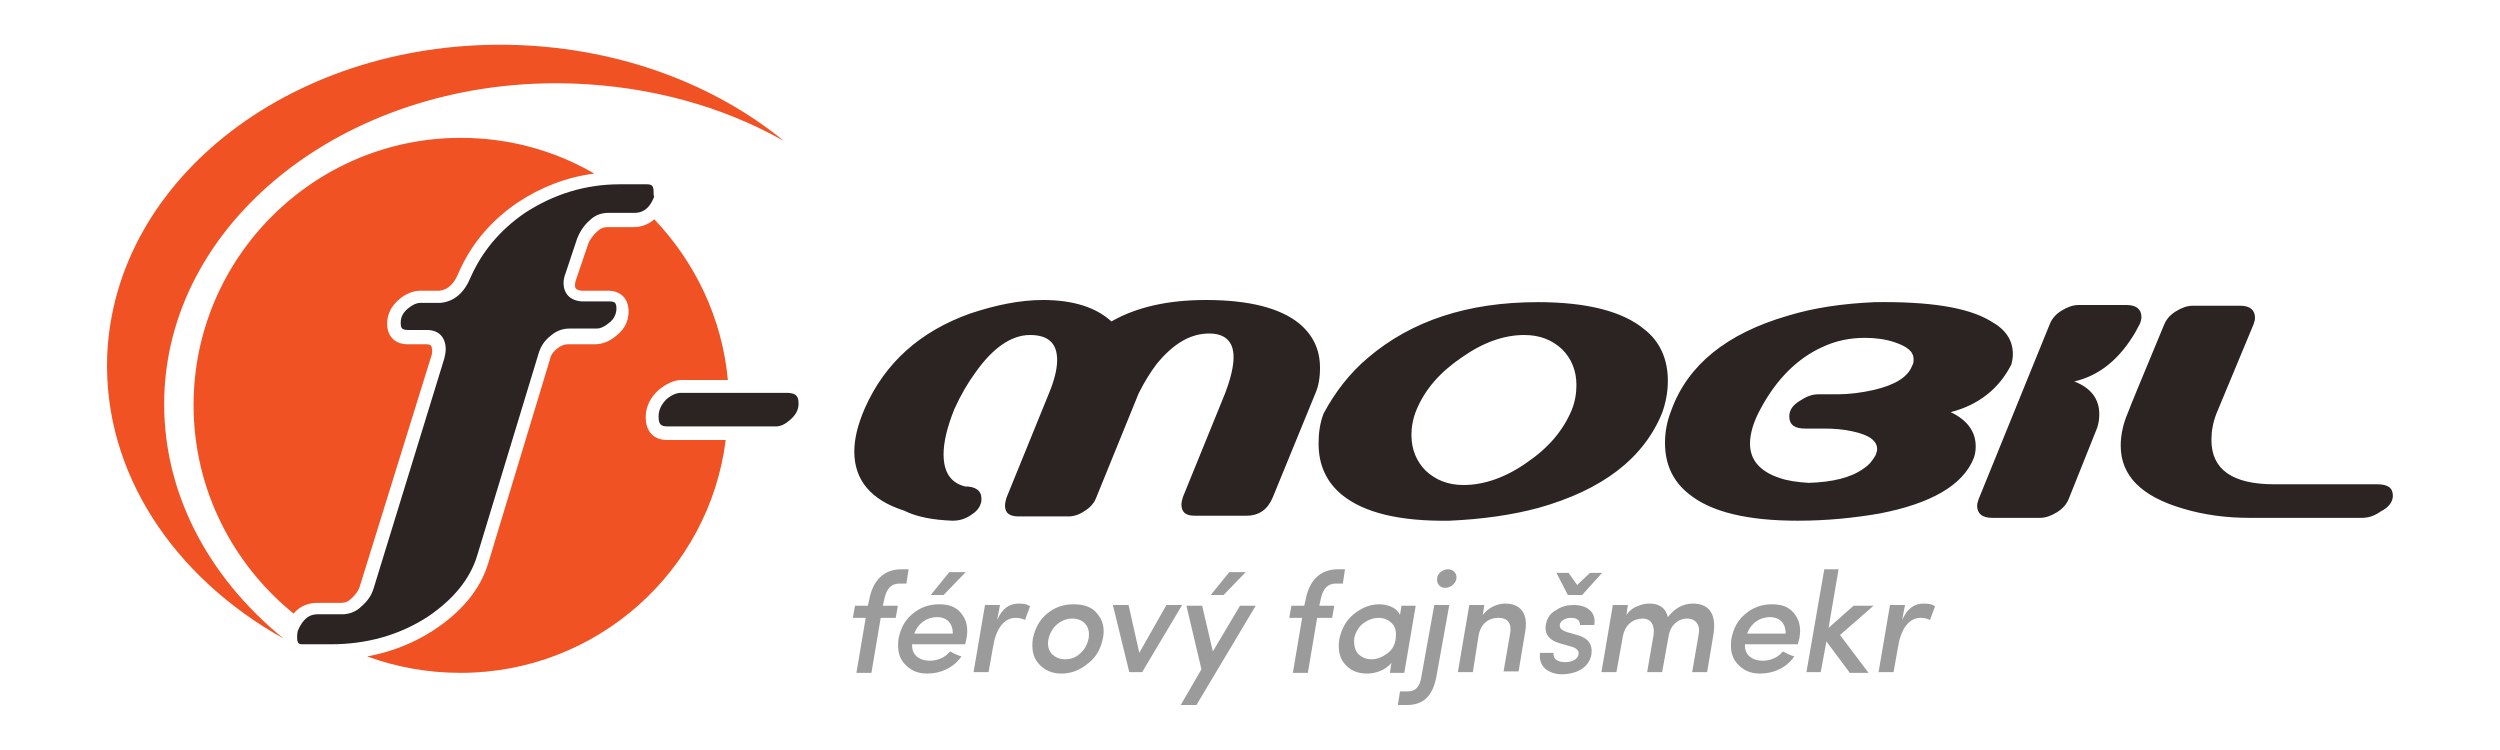
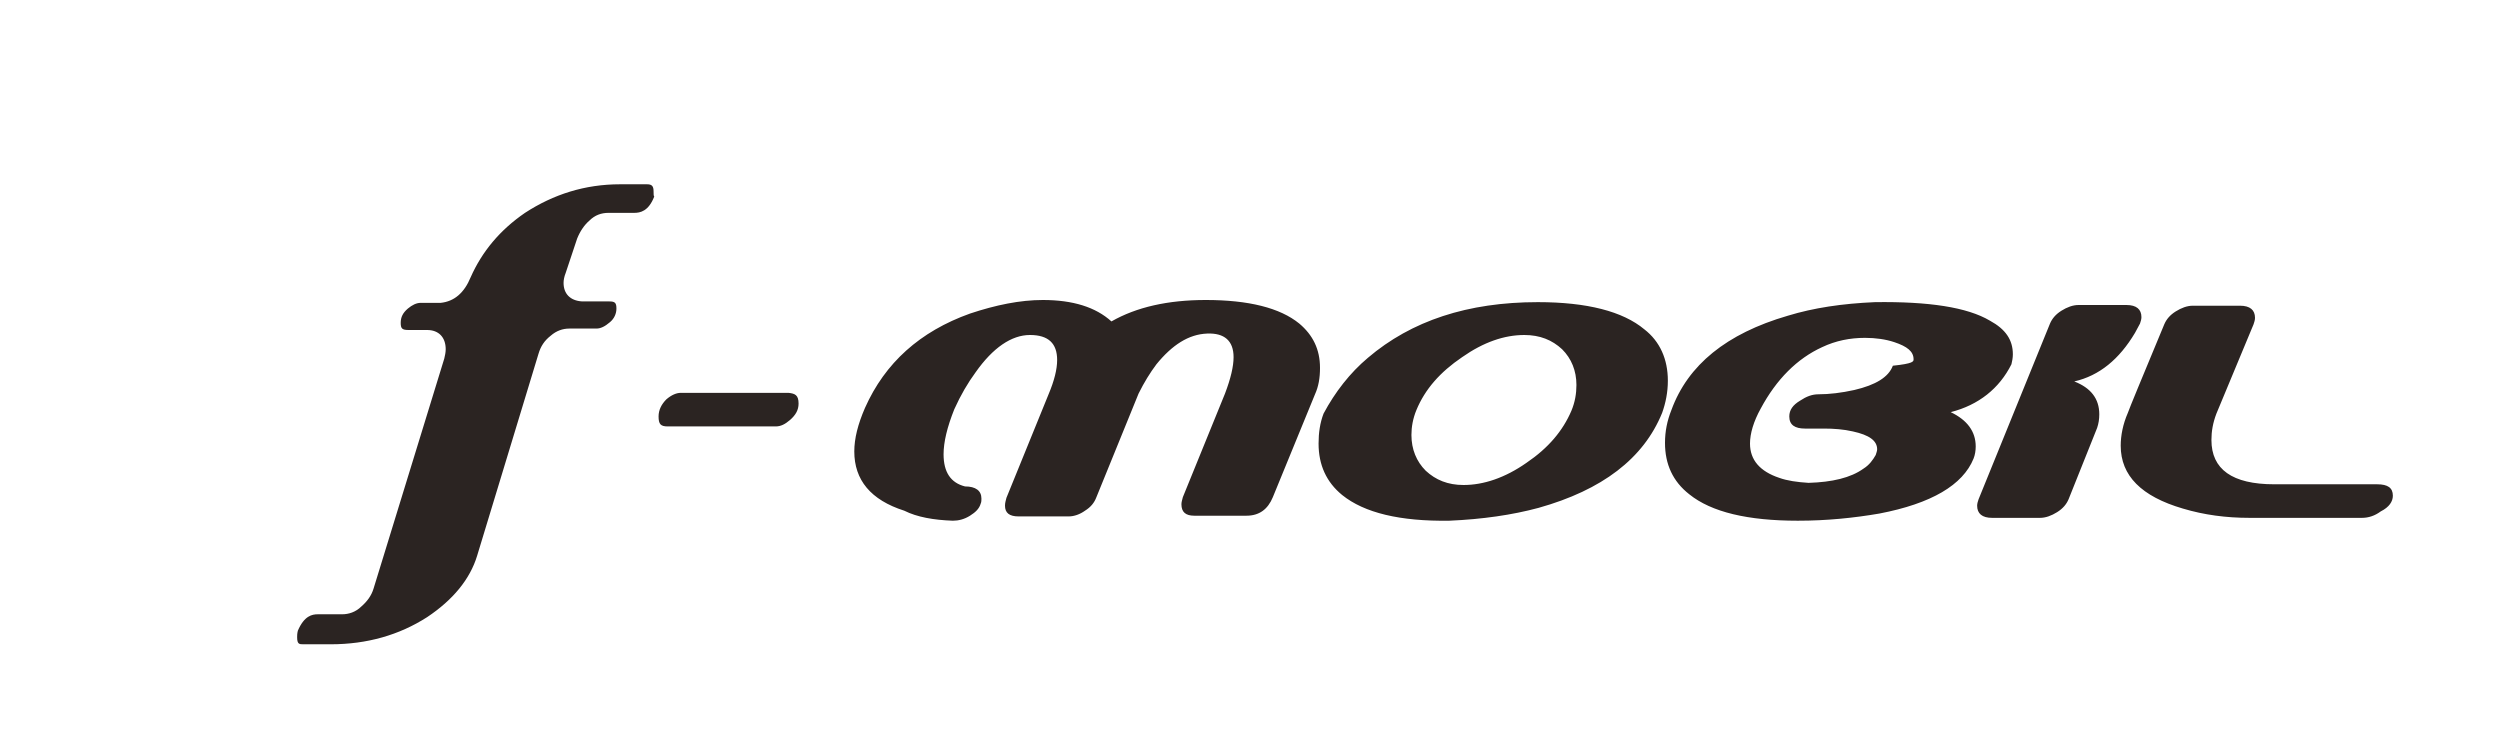
<svg xmlns="http://www.w3.org/2000/svg" version="1.1" id="fmobil-logo" x="0px" y="0px" width="350" height="105" viewBox="0 0 350 105" enable-background="new 0 0 350 105" xml:space="preserve">
-   <path fill="#F05223" d="M64.5,19.3c6.8,0,13.2,1.8,18.7,5c-3.9,0.5-7.5,1.9-10.8,4.1c-3.8,2.6-6.5,5.9-8.2,9.8  c-0.6,1.5-1.5,2.4-2.7,2.5h-2.6c-1,0-2.1,0.4-3,1.2c-1.1,0.9-1.7,2.1-1.7,3.4c0,1.8,1.1,2.9,2.9,2.9h2.6c0.5,0,0.8,0.1,0.8,0.9  c0,0.2,0,0.5-0.1,0.7L50.4,82c-0.2,0.7-0.6,1.2-1.1,1.7c-0.5,0.5-1,0.7-1.5,0.7h-3.4c-1,0-2.3,0.3-3.3,1.5c-8.5-6.9-14-17.4-14-29.2  C27.1,36.1,43.9,19.3,64.5,19.3z M72.3,6.3C41.5,5.3,15.9,24.8,15,50c-0.5,16.2,9.3,30.8,24.7,39.4c0,0,0,0,0,0  C29,80.7,22.6,68.6,23,55.4c0.8-25.2,26.5-44.8,57.3-43.7c10.8,0.4,20.8,3.2,29.2,7.9c0.1,0,0.1,0.1,0.2,0.1  C100,11.8,86.9,6.8,72.3,6.3z M90.4,58.4c0-1.4,0.6-2.7,1.8-3.8c1.1-0.9,2.2-1.4,3.2-1.4h6.5c-0.8-8.7-4.6-16.5-10.3-22.5  c-1,0.9-2.1,1.1-3,1.1h-3.6c-0.5,0-1,0.2-1.5,0.7c-0.5,0.5-1,1.1-1.2,1.8l-1.6,4.7c-0.1,0.3-0.2,0.6-0.2,0.9c0,0.3,0,0.7,0.9,0.8  l3.7,0c1.8,0,2.9,1.1,2.9,2.9c0,1.3-0.5,2.4-1.6,3.3c-1,0.9-2.1,1.3-3.1,1.3h-3.8c-0.5,0-1,0.2-1.5,0.6c-0.5,0.4-0.9,0.9-1,1.5  l-8.6,28.4c-1.1,3.8-3.8,7-7.8,9.6c-2.8,1.8-5.9,3-9.2,3.6c4.1,1.5,8.5,2.3,13.1,2.3c19,0,34.8-14.2,37.1-32.6h-8.2  C91.5,61.6,90.4,60.4,90.4,58.4z" />
-   <path fill="#2B2422" d="M111.8,56.5c0,0.9-0.4,1.6-1.2,2.3c-0.7,0.6-1.3,0.9-2,0.9H93.5c-1,0-1.3-0.3-1.3-1.4c0-0.9,0.4-1.7,1.1-2.4  c0.7-0.6,1.4-0.9,2-0.9h15.1C111.3,55.1,111.8,55.3,111.8,56.5z M91.5,26.8c0-0.7-0.2-1-0.9-1h-3.8c-4.9,0-9.3,1.4-13.3,4  c-3.5,2.4-6,5.4-7.6,9c-0.9,2.2-2.3,3.4-4.2,3.6l-0.1,0h-2.7c-0.6,0-1.2,0.3-1.8,0.8c-0.7,0.6-1,1.2-1,2c0,0.8,0.2,1,1.1,1h2.6  c1.6,0,2.6,1,2.6,2.7c0,0.4-0.1,0.9-0.2,1.3l-9.9,32.2c-0.3,1-0.9,1.8-1.7,2.5c-0.8,0.8-1.8,1.1-2.7,1.1h-3.4  c-0.8,0-1.9,0.2-2.8,2.3c-0.1,0.4-0.1,0.7-0.1,0.9c0,1,0.3,1,0.9,1h3.8c5.1,0,9.6-1.3,13.5-3.8c3.6-2.4,6-5.3,7-8.6l8.6-28.3  c0.3-1,0.8-1.8,1.7-2.5c0.8-0.7,1.7-1,2.6-1h3.8c0.6,0,1.2-0.3,1.9-0.9c0.6-0.5,0.9-1.2,0.9-1.9c0-0.8-0.2-1-1-1h-3.8  c-1.7-0.1-2.6-1.1-2.6-2.6c0-0.4,0.1-0.9,0.3-1.4l1.6-4.8c0.4-1,1-1.9,1.7-2.5c0.8-0.8,1.7-1.1,2.7-1.1h3.6c0.8,0,2-0.2,2.8-2.3  C91.5,27.5,91.5,27.1,91.5,26.8z M133.4,72.9c0.8,0,1.6-0.2,2.4-0.7c0.8-0.5,1.3-1,1.5-1.7c0.1-0.2,0.1-0.5,0.1-0.7  c0-1.1-0.8-1.7-2.3-1.7c-2-0.5-3-2-3-4.5c0-1.7,0.5-3.8,1.5-6.3c0.9-2,1.9-3.7,3-5.2c2.4-3.4,5-5.2,7.6-5.2c2.6,0,3.8,1.2,3.8,3.5  c0,1.3-0.4,2.9-1.2,4.8l-5.9,14.5c-0.1,0.4-0.2,0.7-0.2,1.1c0,1,0.6,1.5,1.9,1.5h7c0.8,0,1.6-0.3,2.3-0.8c0.8-0.5,1.3-1.1,1.6-1.9  l5.9-14.5c0.8-1.6,1.6-2.9,2.5-4.1c2.2-2.7,4.5-4.2,7.1-4.3c2.4-0.1,3.7,1,3.7,3.3c0,1.3-0.4,3-1.2,5.1l-5.9,14.5  c-0.1,0.4-0.2,0.7-0.2,1c0,1.1,0.6,1.6,1.8,1.6h7.3c1.8,0,3-0.9,3.7-2.6l5.9-14.4c0.5-1.1,0.7-2.3,0.7-3.7c0-2.6-1-4.6-2.9-6.2  c-2.7-2.2-7.1-3.3-13.1-3.3c-5.3,0-9.7,1-13.2,3c-2.2-2-5.4-3-9.6-3c-3.2,0-6.6,0.7-10.2,1.9c-7,2.5-11.9,6.9-14.7,13.2  c-1,2.3-1.5,4.3-1.5,6.1c0,4,2.3,6.8,7,8.3C128.4,72.4,130.7,72.8,133.4,72.9z M233.5,53.3c0,1.6-0.3,3.1-0.8,4.5  c-2.6,6.4-8.4,10.8-17.3,13.3c-3.7,1-7.9,1.6-12.5,1.8c-6.9,0.1-11.9-1.1-15-3.6c-2.2-1.8-3.3-4.2-3.3-7.2c0-1.5,0.2-2.9,0.7-4.2  c1.6-3,3.7-5.7,6.2-7.8c6.1-5.2,14-7.8,23.8-7.8c6.9,0,11.9,1.3,14.9,3.8C232.4,47.8,233.5,50.3,233.5,53.3z M220.7,53.9  c0-2-0.7-3.7-2-5c-1.4-1.3-3.1-2-5.3-2c-2.8,0-5.7,1-8.7,3.1c-3.1,2.1-5.2,4.5-6.4,7.4c-0.5,1.2-0.7,2.4-0.7,3.5c0,2,0.7,3.7,2,5  c1.4,1.3,3.1,2,5.3,2c2.8,0,5.8-1,8.8-3.1c3.1-2.1,5.1-4.5,6.3-7.3C220.5,56.3,220.7,55.1,220.7,53.9z M281.8,49.6  c0,0.5-0.1,1-0.2,1.4c-1.7,3.4-4.6,5.7-8.5,6.7c2.3,1.1,3.5,2.7,3.5,4.8c0,0.6-0.1,1.2-0.3,1.7c-1.5,3.7-5.9,6.3-13.2,7.7  c-3.5,0.6-7.3,1-11.4,1c-7,0-12.1-1.2-15.2-3.7c-2.3-1.8-3.4-4.2-3.4-7.2c0-1.6,0.3-3.1,0.9-4.6c2.3-6.3,7.7-10.7,16.3-13.2  c3.6-1.1,7.6-1.7,12.2-1.9c7.5-0.1,12.9,0.7,16.1,2.6C280.8,46.1,281.8,47.6,281.8,49.6z M267.9,50.3c0-1.1-0.9-1.8-2.7-2.4  c-1.2-0.4-2.6-0.6-4.1-0.6c-2.1,0-4.1,0.4-6,1.3c-3.5,1.6-6.4,4.5-8.6,8.6c-1,1.8-1.5,3.5-1.5,4.9c0,2.3,1.4,3.9,4.1,4.8  c1.1,0.4,2.5,0.6,4.1,0.7c3.3-0.1,5.9-0.7,7.7-2c0.8-0.5,1.3-1.2,1.7-1.9c0.1-0.3,0.2-0.6,0.2-0.8c0-1.2-1.1-2-3.4-2.5  c-1.3-0.3-2.7-0.4-4-0.4h-2.7c-1.4,0-2.2-0.5-2.2-1.7c0-0.9,0.5-1.6,1.5-2.2c0.9-0.6,1.7-0.9,2.6-0.9h2.7c1.5,0,3.2-0.2,5-0.6  c3-0.7,4.8-1.8,5.4-3.4C267.9,50.9,267.9,50.6,267.9,50.3z M277,69.9c-0.1,0.3-0.2,0.6-0.2,0.9c0,1.1,0.7,1.7,2.1,1.7h6.7  c0.8,0,1.6-0.3,2.4-0.8c0.8-0.5,1.3-1.1,1.6-1.8l4-10c0.2-0.6,0.3-1.2,0.3-1.9c0-2.2-1.2-3.7-3.5-4.6c3.5-0.8,6.3-3.1,8.5-6.8  l0.7-1.3c0.1-0.3,0.2-0.6,0.2-0.9c0-1.1-0.7-1.7-2.1-1.7h-6.7c-0.8,0-1.6,0.3-2.4,0.8c-0.8,0.5-1.3,1.1-1.6,1.8L277,69.9z M335,69.4  c0-1.1-0.7-1.6-2.2-1.6h-14.4c-5.9,0-8.8-2.1-8.8-6.2c0-1.2,0.2-2.4,0.7-3.7l5.2-12.5c0.1-0.3,0.2-0.6,0.2-0.9  c0-1.1-0.7-1.7-2.1-1.7h-6.6c-0.8,0-1.6,0.3-2.4,0.8c-0.8,0.5-1.3,1.1-1.6,1.8c-3.2,7.7-4.9,11.8-5.1,12.4c-0.7,1.6-1,3.2-1,4.6  c0,4.2,2.9,7.1,8.7,8.8c3,0.9,6.1,1.3,9.3,1.3h15.8c0.9,0,1.8-0.3,2.6-0.9C334.5,71,335,70.2,335,69.4L335,69.4z" />
-   <path fill="#9C9B9B" d="M135.1,90.2h-7.4c-0.1,1.4,0.9,2.3,2.5,2.3c1.1,0,2.2-0.5,2.8-1.3c0.4,0.2,0.9,0.5,1.6,0.7  c-1.1,1.6-2.9,2.4-4.8,2.4c-1.4,0-2.4-0.5-3.2-1.4c-0.8-0.9-1-2.1-0.8-3.5c0.3-1.5,0.9-2.6,2-3.5c1.1-0.9,2.3-1.3,3.7-1.3  c1.4,0,2.4,0.4,3.1,1.3c0.7,0.9,1,2,0.7,3.5C135.2,89.8,135.2,90.1,135.1,90.2L135.1,90.2z M133.4,88.7c0-1.4-0.8-2.3-2.2-2.3  c-1.5,0-2.7,0.9-3.2,2.3H133.4z M132.9,80.1h2.3l-3.1,3.2h-1.8L132.9,80.1L132.9,80.1z M138.4,94.1h-2.1l1.6-9.4h2.1l-0.4,2.1  c0.7-1.6,1.7-2.3,3-2.3c0.7,0,1.3,0.1,1.6,0.4l-0.7,1.9c-0.4-0.2-0.8-0.3-1.3-0.3c-1.7,0-2.8,1.6-3.2,4.2L138.4,94.1L138.4,94.1z   M153.6,85.9c0.8,0.9,1.1,2.1,0.8,3.5c-0.3,1.4-0.9,2.6-2.1,3.5c-1.1,0.9-2.3,1.4-3.7,1.4c-1.4,0-2.4-0.5-3.2-1.4  c-0.8-0.9-1-2.1-0.8-3.5c0.3-1.4,0.9-2.6,2-3.5c1.1-0.9,2.3-1.3,3.7-1.3C151.8,84.6,152.9,85,153.6,85.9z M151.2,91.5  c0.6-0.5,1-1.2,1.2-2.1c0.3-1.7-0.7-2.8-2.3-2.8c-0.8,0-1.5,0.3-2.1,0.8c-0.6,0.5-1,1.2-1.2,2c-0.2,0.9,0,1.6,0.4,2.1  c0.5,0.5,1.1,0.8,1.9,0.8C149.8,92.3,150.6,92.1,151.2,91.5z M158.1,94.1l-2.3-9.4h2.2l1.5,6.7l3.8-6.7h2.2l-5.6,9.4H158.1  L158.1,94.1z M165.3,98.7l2.9-5l-2.1-8.9h2.2l1.5,6.4l3.8-6.4h2.2l-8.3,13.9H165.3z M172.1,80.1h2.3l-3.1,3.2h-1.8L172.1,80.1  L172.1,80.1z M188.3,79.7l-0.3,2h-1c-1.1,0-1.8,0.7-2.1,2.2l-0.2,0.9h2.1l-0.3,1.7h-2.1l-1.3,7.7h-2.1l1.3-7.7h-1.8l0.3-1.7h1.8  l0.2-0.9c0.5-2.6,2-4.2,4.5-4.2H188.3z M194.6,94.1l0.2-1.3c-0.8,1-2.2,1.5-3.4,1.5c-1.3,0-2.3-0.4-3.1-1.3c-0.8-0.9-1-2.1-0.8-3.5  c0.3-1.4,0.9-2.6,2-3.5c1.1-0.9,2.3-1.4,3.6-1.4c1.2,0,2.5,0.5,2.9,1.5l0.2-1.3h2l-1.6,9.4H194.6L194.6,94.1z M190.1,91.5  c0.5,0.5,1.1,0.8,1.9,0.8s1.5-0.3,2.2-0.8c0.7-0.5,1.1-1.2,1.2-2.1c0.1-0.9,0-1.6-0.5-2.1c-0.5-0.5-1.1-0.8-1.9-0.8  c-0.8,0-1.5,0.3-2.2,0.8c-0.6,0.5-1,1.2-1.2,2C189.5,90.3,189.7,91,190.1,91.5z M195.7,98.7l0.3-1.9h1.1c1.1,0,1.7-0.7,1.9-2.1  l1.8-10h2.1l-1.8,10c-0.5,2.7-1.8,4-4.1,4H195.7z M202.7,79.7c0.8,0,1.3,0.6,1.2,1.3c-0.1,0.7-0.8,1.3-1.6,1.3  c-0.7,0-1.2-0.6-1.1-1.3C201.2,80.3,202,79.7,202.7,79.7z M206.2,94.1h-2.1l1.6-9.4h2.1l-0.2,1.4c0.7-1,2-1.6,3.1-1.6  c2.3,0,3.3,1.5,2.8,4.1l-0.9,5.4h-2.1l0.9-5.2c0.3-1.5-0.3-2.3-1.6-2.3c-1.4,0-2.5,0.8-2.8,2.5L206.2,94.1L206.2,94.1z M218.5,90.1  c-1.8-0.5-2.4-1.5-2-3c0.2-0.7,0.6-1.3,1.4-1.7c0.7-0.5,1.5-0.7,2.4-0.7c1.8,0,3.2,0.9,2.9,2.8h-2c0-0.7-0.5-1-1.2-1  c-0.7,0-1.1,0.2-1.4,0.5c-0.2,0.2-0.3,0.5-0.2,0.8c0.1,0.3,0.4,0.5,1,0.7l1.4,0.4c1.5,0.4,2.2,1.3,2,2.7c-0.3,1.8-2,2.8-4.2,2.8  c-0.9,0-1.7-0.3-2.3-0.8c-0.6-0.6-0.8-1.3-0.7-2.2h1.9c-0.1,0.8,0.5,1.3,1.6,1.3c1,0,1.8-0.4,1.9-1.1c0.1-0.5-0.3-0.9-1.1-1.1  L218.5,90.1L218.5,90.1z M219.5,83.3l-1.6-3.1h1.7l1.2,1.7l1.8-1.7h1.7l-2.8,3.1H219.5L219.5,83.3z M233.6,89.1l-0.9,5h-2.1l0.9-5.2  c0.2-1.4-0.4-2.3-1.5-2.3c-1.3,0-2.5,0.8-2.8,2.5l-0.9,5h-2.1l1.6-9.4h2.1l-0.2,1.4c0.4-0.6,0.9-1,1.5-1.2c0.6-0.3,1.2-0.4,1.7-0.4  c1.4,0,2.3,0.6,2.6,1.9c0.9-1.2,2.1-1.9,3.5-1.9c2.3,0,3.3,1.5,2.9,4.2l-0.9,5.4h-2.1l0.9-5.2c0.3-1.4-0.4-2.3-1.6-2.3  C234.9,86.6,233.8,87.6,233.6,89.1L233.6,89.1z M251.7,90.2h-7.4c-0.1,1.4,0.9,2.3,2.5,2.3c1.1,0,2.2-0.5,2.8-1.3  c0.4,0.2,0.9,0.5,1.6,0.7c-1.1,1.6-2.9,2.4-4.8,2.4c-1.4,0-2.4-0.5-3.2-1.4c-0.8-0.9-1-2.1-0.8-3.5c0.3-1.5,0.9-2.6,2-3.5  c1.1-0.9,2.3-1.3,3.7-1.3c1.4,0,2.4,0.4,3.1,1.3c0.7,0.9,1,2,0.7,3.5C251.8,89.7,251.8,89.9,251.7,90.2L251.7,90.2z M250,88.7  c0-1.4-0.8-2.3-2.2-2.3c-1.5,0-2.7,0.9-3.2,2.3H250z M258.9,94.1l-3.2-4.3l-0.8,4.3h-2l2.5-14.4h2l-1.4,8.2l3.5-3.1h2.8l-4.7,4.1  l4,5.3H258.9L258.9,94.1z M265.1,94.1H263l1.6-9.4h2.1l-0.4,2.1c0.7-1.6,1.7-2.3,3-2.3c0.7,0,1.3,0.1,1.6,0.4l-0.7,1.9  c-0.4-0.2-0.8-0.3-1.3-0.3c-1.7,0-2.8,1.6-3.2,4.2L265.1,94.1L265.1,94.1z M127.2,79.7l-0.3,2h-1c-1.1,0-1.8,0.7-2.1,2.2l-0.2,0.9  h2.1l-0.3,1.7h-2.1l-1.3,7.7h-2.1l1.3-7.7h-1.8l0.3-1.7h1.8l0.2-0.9c0.5-2.6,2-4.2,4.5-4.2H127.2L127.2,79.7z" />
+   <path fill="#2B2422" d="M111.8,56.5c0,0.9-0.4,1.6-1.2,2.3c-0.7,0.6-1.3,0.9-2,0.9H93.5c-1,0-1.3-0.3-1.3-1.4c0-0.9,0.4-1.7,1.1-2.4  c0.7-0.6,1.4-0.9,2-0.9h15.1C111.3,55.1,111.8,55.3,111.8,56.5z M91.5,26.8c0-0.7-0.2-1-0.9-1h-3.8c-4.9,0-9.3,1.4-13.3,4  c-3.5,2.4-6,5.4-7.6,9c-0.9,2.2-2.3,3.4-4.2,3.6l-0.1,0h-2.7c-0.6,0-1.2,0.3-1.8,0.8c-0.7,0.6-1,1.2-1,2c0,0.8,0.2,1,1.1,1h2.6  c1.6,0,2.6,1,2.6,2.7c0,0.4-0.1,0.9-0.2,1.3l-9.9,32.2c-0.3,1-0.9,1.8-1.7,2.5c-0.8,0.8-1.8,1.1-2.7,1.1h-3.4  c-0.8,0-1.9,0.2-2.8,2.3c-0.1,0.4-0.1,0.7-0.1,0.9c0,1,0.3,1,0.9,1h3.8c5.1,0,9.6-1.3,13.5-3.8c3.6-2.4,6-5.3,7-8.6l8.6-28.3  c0.3-1,0.8-1.8,1.7-2.5c0.8-0.7,1.7-1,2.6-1h3.8c0.6,0,1.2-0.3,1.9-0.9c0.6-0.5,0.9-1.2,0.9-1.9c0-0.8-0.2-1-1-1h-3.8  c-1.7-0.1-2.6-1.1-2.6-2.6c0-0.4,0.1-0.9,0.3-1.4l1.6-4.8c0.4-1,1-1.9,1.7-2.5c0.8-0.8,1.7-1.1,2.7-1.1h3.6c0.8,0,2-0.2,2.8-2.3  C91.5,27.5,91.5,27.1,91.5,26.8z M133.4,72.9c0.8,0,1.6-0.2,2.4-0.7c0.8-0.5,1.3-1,1.5-1.7c0.1-0.2,0.1-0.5,0.1-0.7  c0-1.1-0.8-1.7-2.3-1.7c-2-0.5-3-2-3-4.5c0-1.7,0.5-3.8,1.5-6.3c0.9-2,1.9-3.7,3-5.2c2.4-3.4,5-5.2,7.6-5.2c2.6,0,3.8,1.2,3.8,3.5  c0,1.3-0.4,2.9-1.2,4.8l-5.9,14.5c-0.1,0.4-0.2,0.7-0.2,1.1c0,1,0.6,1.5,1.9,1.5h7c0.8,0,1.6-0.3,2.3-0.8c0.8-0.5,1.3-1.1,1.6-1.9  l5.9-14.5c0.8-1.6,1.6-2.9,2.5-4.1c2.2-2.7,4.5-4.2,7.1-4.3c2.4-0.1,3.7,1,3.7,3.3c0,1.3-0.4,3-1.2,5.1l-5.9,14.5  c-0.1,0.4-0.2,0.7-0.2,1c0,1.1,0.6,1.6,1.8,1.6h7.3c1.8,0,3-0.9,3.7-2.6l5.9-14.4c0.5-1.1,0.7-2.3,0.7-3.7c0-2.6-1-4.6-2.9-6.2  c-2.7-2.2-7.1-3.3-13.1-3.3c-5.3,0-9.7,1-13.2,3c-2.2-2-5.4-3-9.6-3c-3.2,0-6.6,0.7-10.2,1.9c-7,2.5-11.9,6.9-14.7,13.2  c-1,2.3-1.5,4.3-1.5,6.1c0,4,2.3,6.8,7,8.3C128.4,72.4,130.7,72.8,133.4,72.9z M233.5,53.3c0,1.6-0.3,3.1-0.8,4.5  c-2.6,6.4-8.4,10.8-17.3,13.3c-3.7,1-7.9,1.6-12.5,1.8c-6.9,0.1-11.9-1.1-15-3.6c-2.2-1.8-3.3-4.2-3.3-7.2c0-1.5,0.2-2.9,0.7-4.2  c1.6-3,3.7-5.7,6.2-7.8c6.1-5.2,14-7.8,23.8-7.8c6.9,0,11.9,1.3,14.9,3.8C232.4,47.8,233.5,50.3,233.5,53.3z M220.7,53.9  c0-2-0.7-3.7-2-5c-1.4-1.3-3.1-2-5.3-2c-2.8,0-5.7,1-8.7,3.1c-3.1,2.1-5.2,4.5-6.4,7.4c-0.5,1.2-0.7,2.4-0.7,3.5c0,2,0.7,3.7,2,5  c1.4,1.3,3.1,2,5.3,2c2.8,0,5.8-1,8.8-3.1c3.1-2.1,5.1-4.5,6.3-7.3C220.5,56.3,220.7,55.1,220.7,53.9z M281.8,49.6  c0,0.5-0.1,1-0.2,1.4c-1.7,3.4-4.6,5.7-8.5,6.7c2.3,1.1,3.5,2.7,3.5,4.8c0,0.6-0.1,1.2-0.3,1.7c-1.5,3.7-5.9,6.3-13.2,7.7  c-3.5,0.6-7.3,1-11.4,1c-7,0-12.1-1.2-15.2-3.7c-2.3-1.8-3.4-4.2-3.4-7.2c0-1.6,0.3-3.1,0.9-4.6c2.3-6.3,7.7-10.7,16.3-13.2  c3.6-1.1,7.6-1.7,12.2-1.9c7.5-0.1,12.9,0.7,16.1,2.6C280.8,46.1,281.8,47.6,281.8,49.6z M267.9,50.3c0-1.1-0.9-1.8-2.7-2.4  c-1.2-0.4-2.6-0.6-4.1-0.6c-2.1,0-4.1,0.4-6,1.3c-3.5,1.6-6.4,4.5-8.6,8.6c-1,1.8-1.5,3.5-1.5,4.9c0,2.3,1.4,3.9,4.1,4.8  c1.1,0.4,2.5,0.6,4.1,0.7c3.3-0.1,5.9-0.7,7.7-2c0.8-0.5,1.3-1.2,1.7-1.9c0.1-0.3,0.2-0.6,0.2-0.8c0-1.2-1.1-2-3.4-2.5  c-1.3-0.3-2.7-0.4-4-0.4h-2.7c-1.4,0-2.2-0.5-2.2-1.7c0-0.9,0.5-1.6,1.5-2.2c0.9-0.6,1.7-0.9,2.6-0.9c1.5,0,3.2-0.2,5-0.6  c3-0.7,4.8-1.8,5.4-3.4C267.9,50.9,267.9,50.6,267.9,50.3z M277,69.9c-0.1,0.3-0.2,0.6-0.2,0.9c0,1.1,0.7,1.7,2.1,1.7h6.7  c0.8,0,1.6-0.3,2.4-0.8c0.8-0.5,1.3-1.1,1.6-1.8l4-10c0.2-0.6,0.3-1.2,0.3-1.9c0-2.2-1.2-3.7-3.5-4.6c3.5-0.8,6.3-3.1,8.5-6.8  l0.7-1.3c0.1-0.3,0.2-0.6,0.2-0.9c0-1.1-0.7-1.7-2.1-1.7h-6.7c-0.8,0-1.6,0.3-2.4,0.8c-0.8,0.5-1.3,1.1-1.6,1.8L277,69.9z M335,69.4  c0-1.1-0.7-1.6-2.2-1.6h-14.4c-5.9,0-8.8-2.1-8.8-6.2c0-1.2,0.2-2.4,0.7-3.7l5.2-12.5c0.1-0.3,0.2-0.6,0.2-0.9  c0-1.1-0.7-1.7-2.1-1.7h-6.6c-0.8,0-1.6,0.3-2.4,0.8c-0.8,0.5-1.3,1.1-1.6,1.8c-3.2,7.7-4.9,11.8-5.1,12.4c-0.7,1.6-1,3.2-1,4.6  c0,4.2,2.9,7.1,8.7,8.8c3,0.9,6.1,1.3,9.3,1.3h15.8c0.9,0,1.8-0.3,2.6-0.9C334.5,71,335,70.2,335,69.4L335,69.4z" />
</svg>